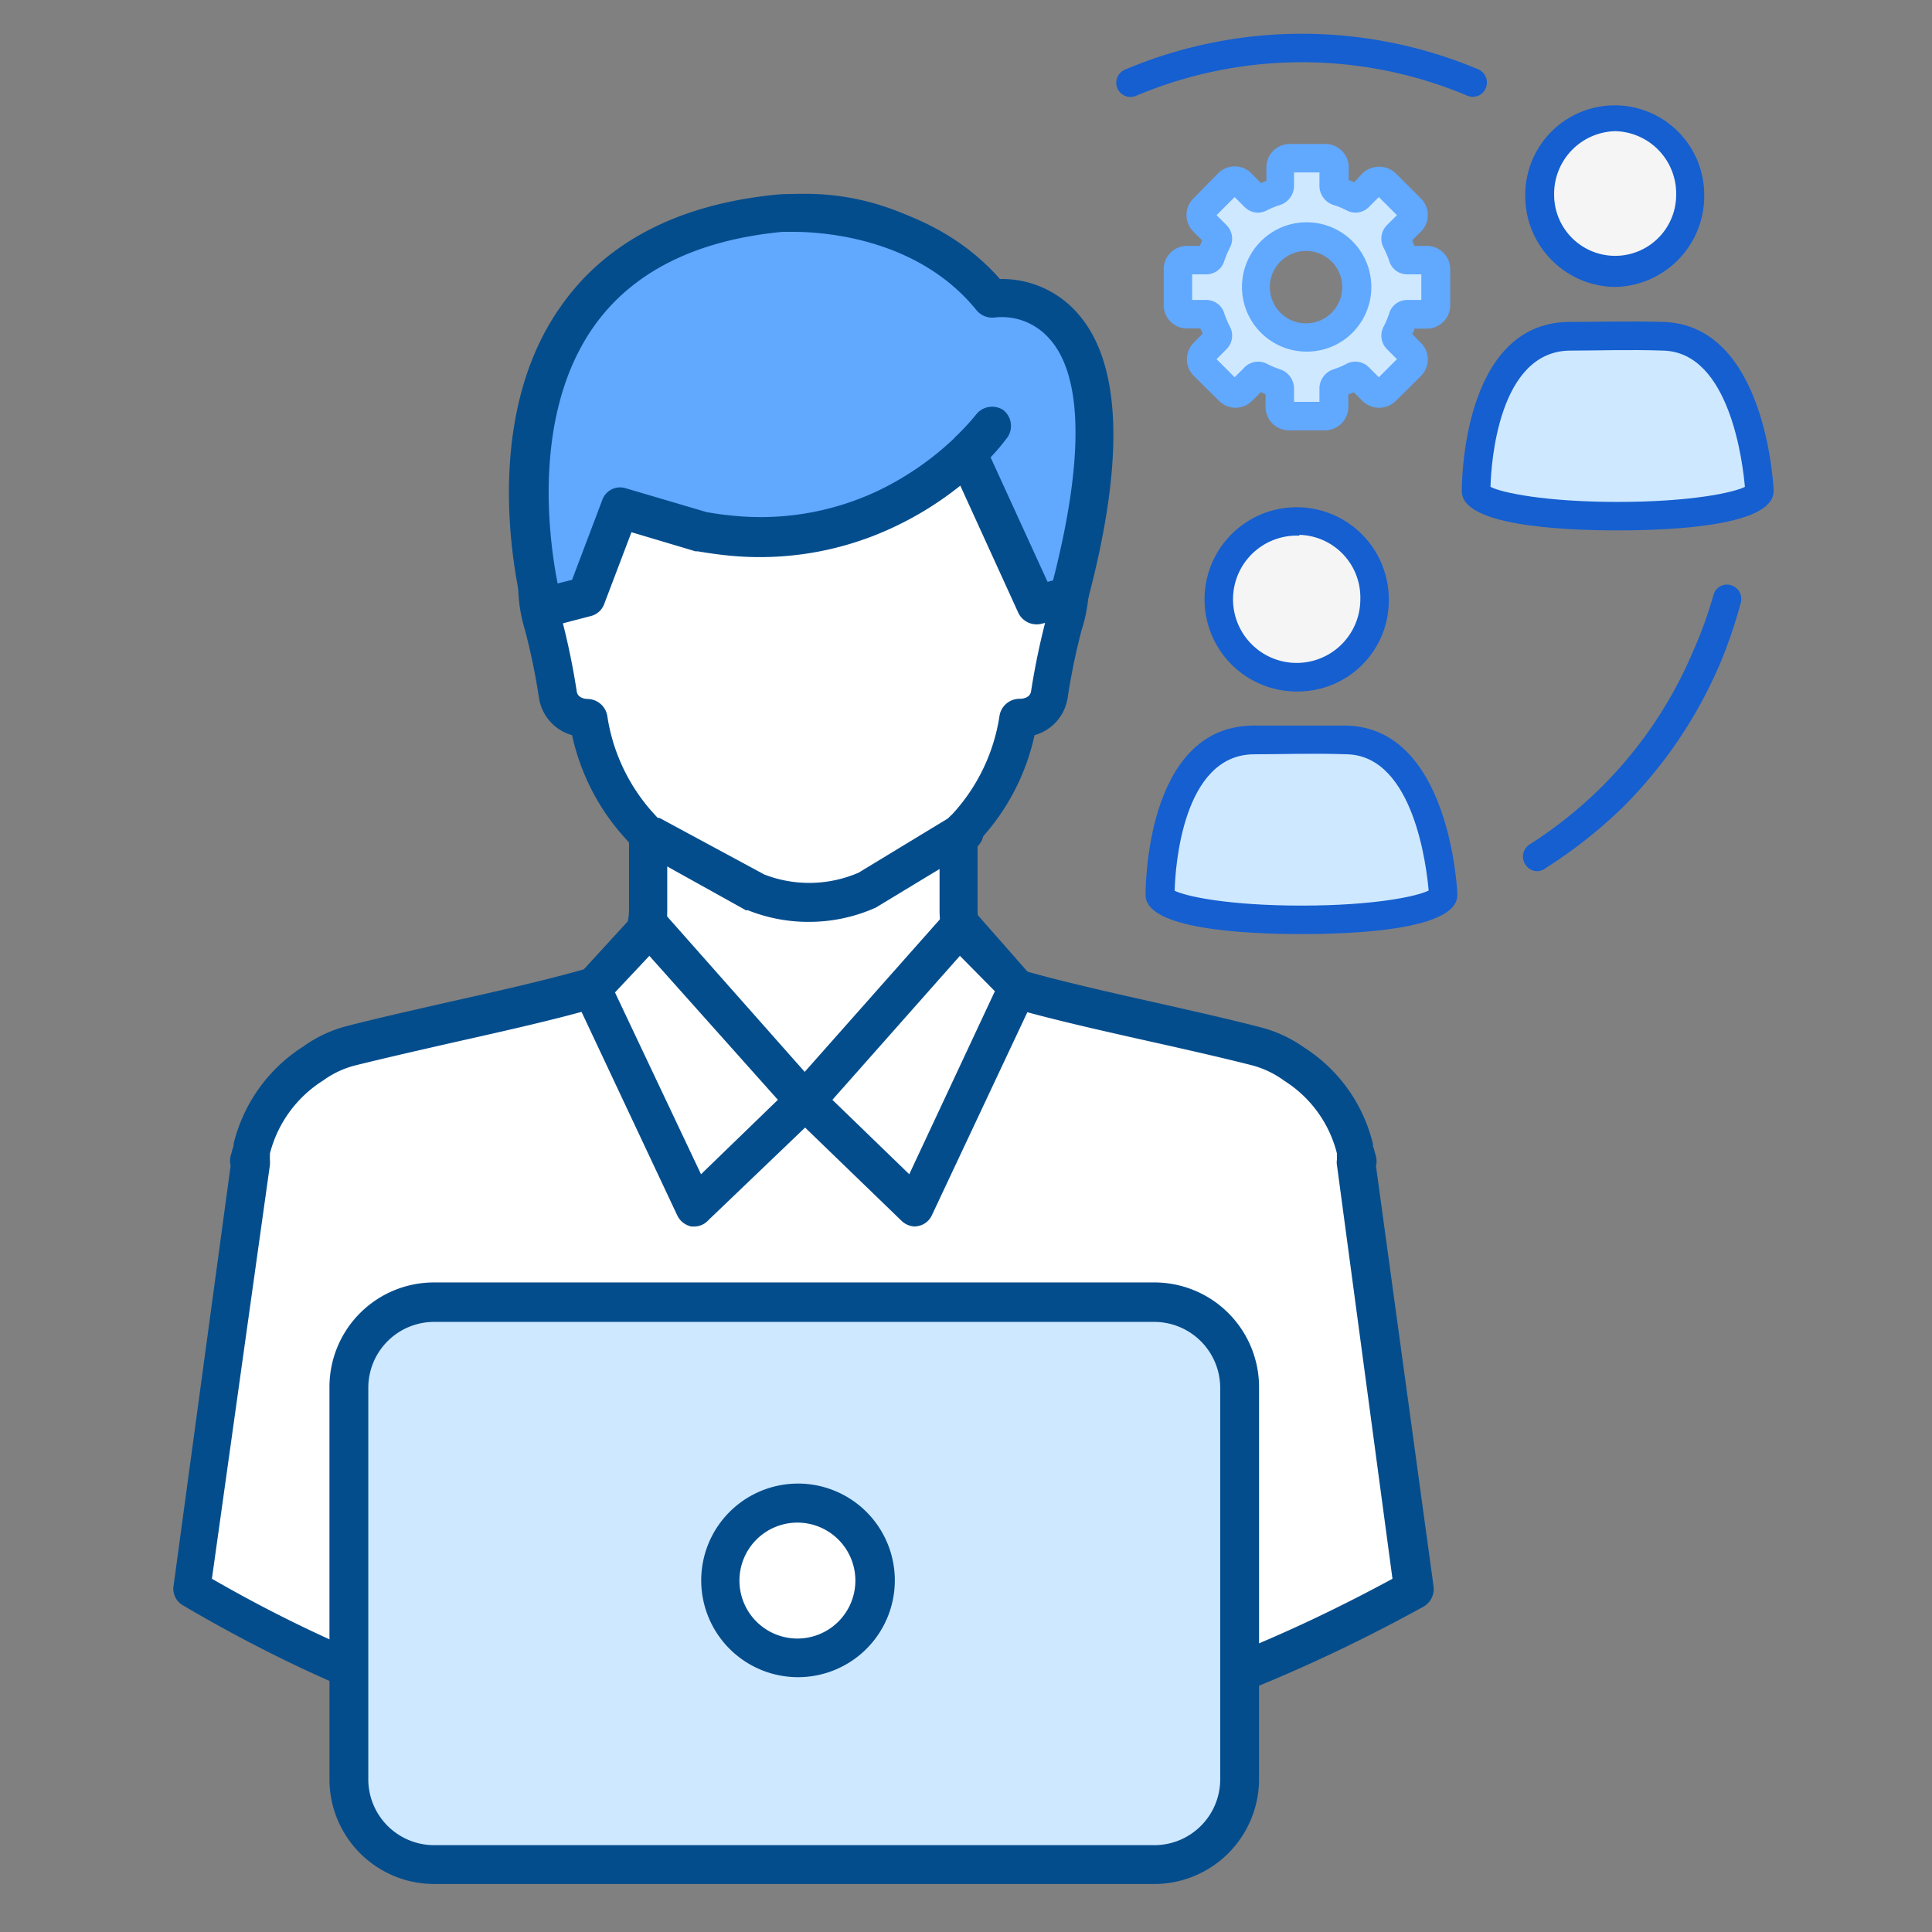
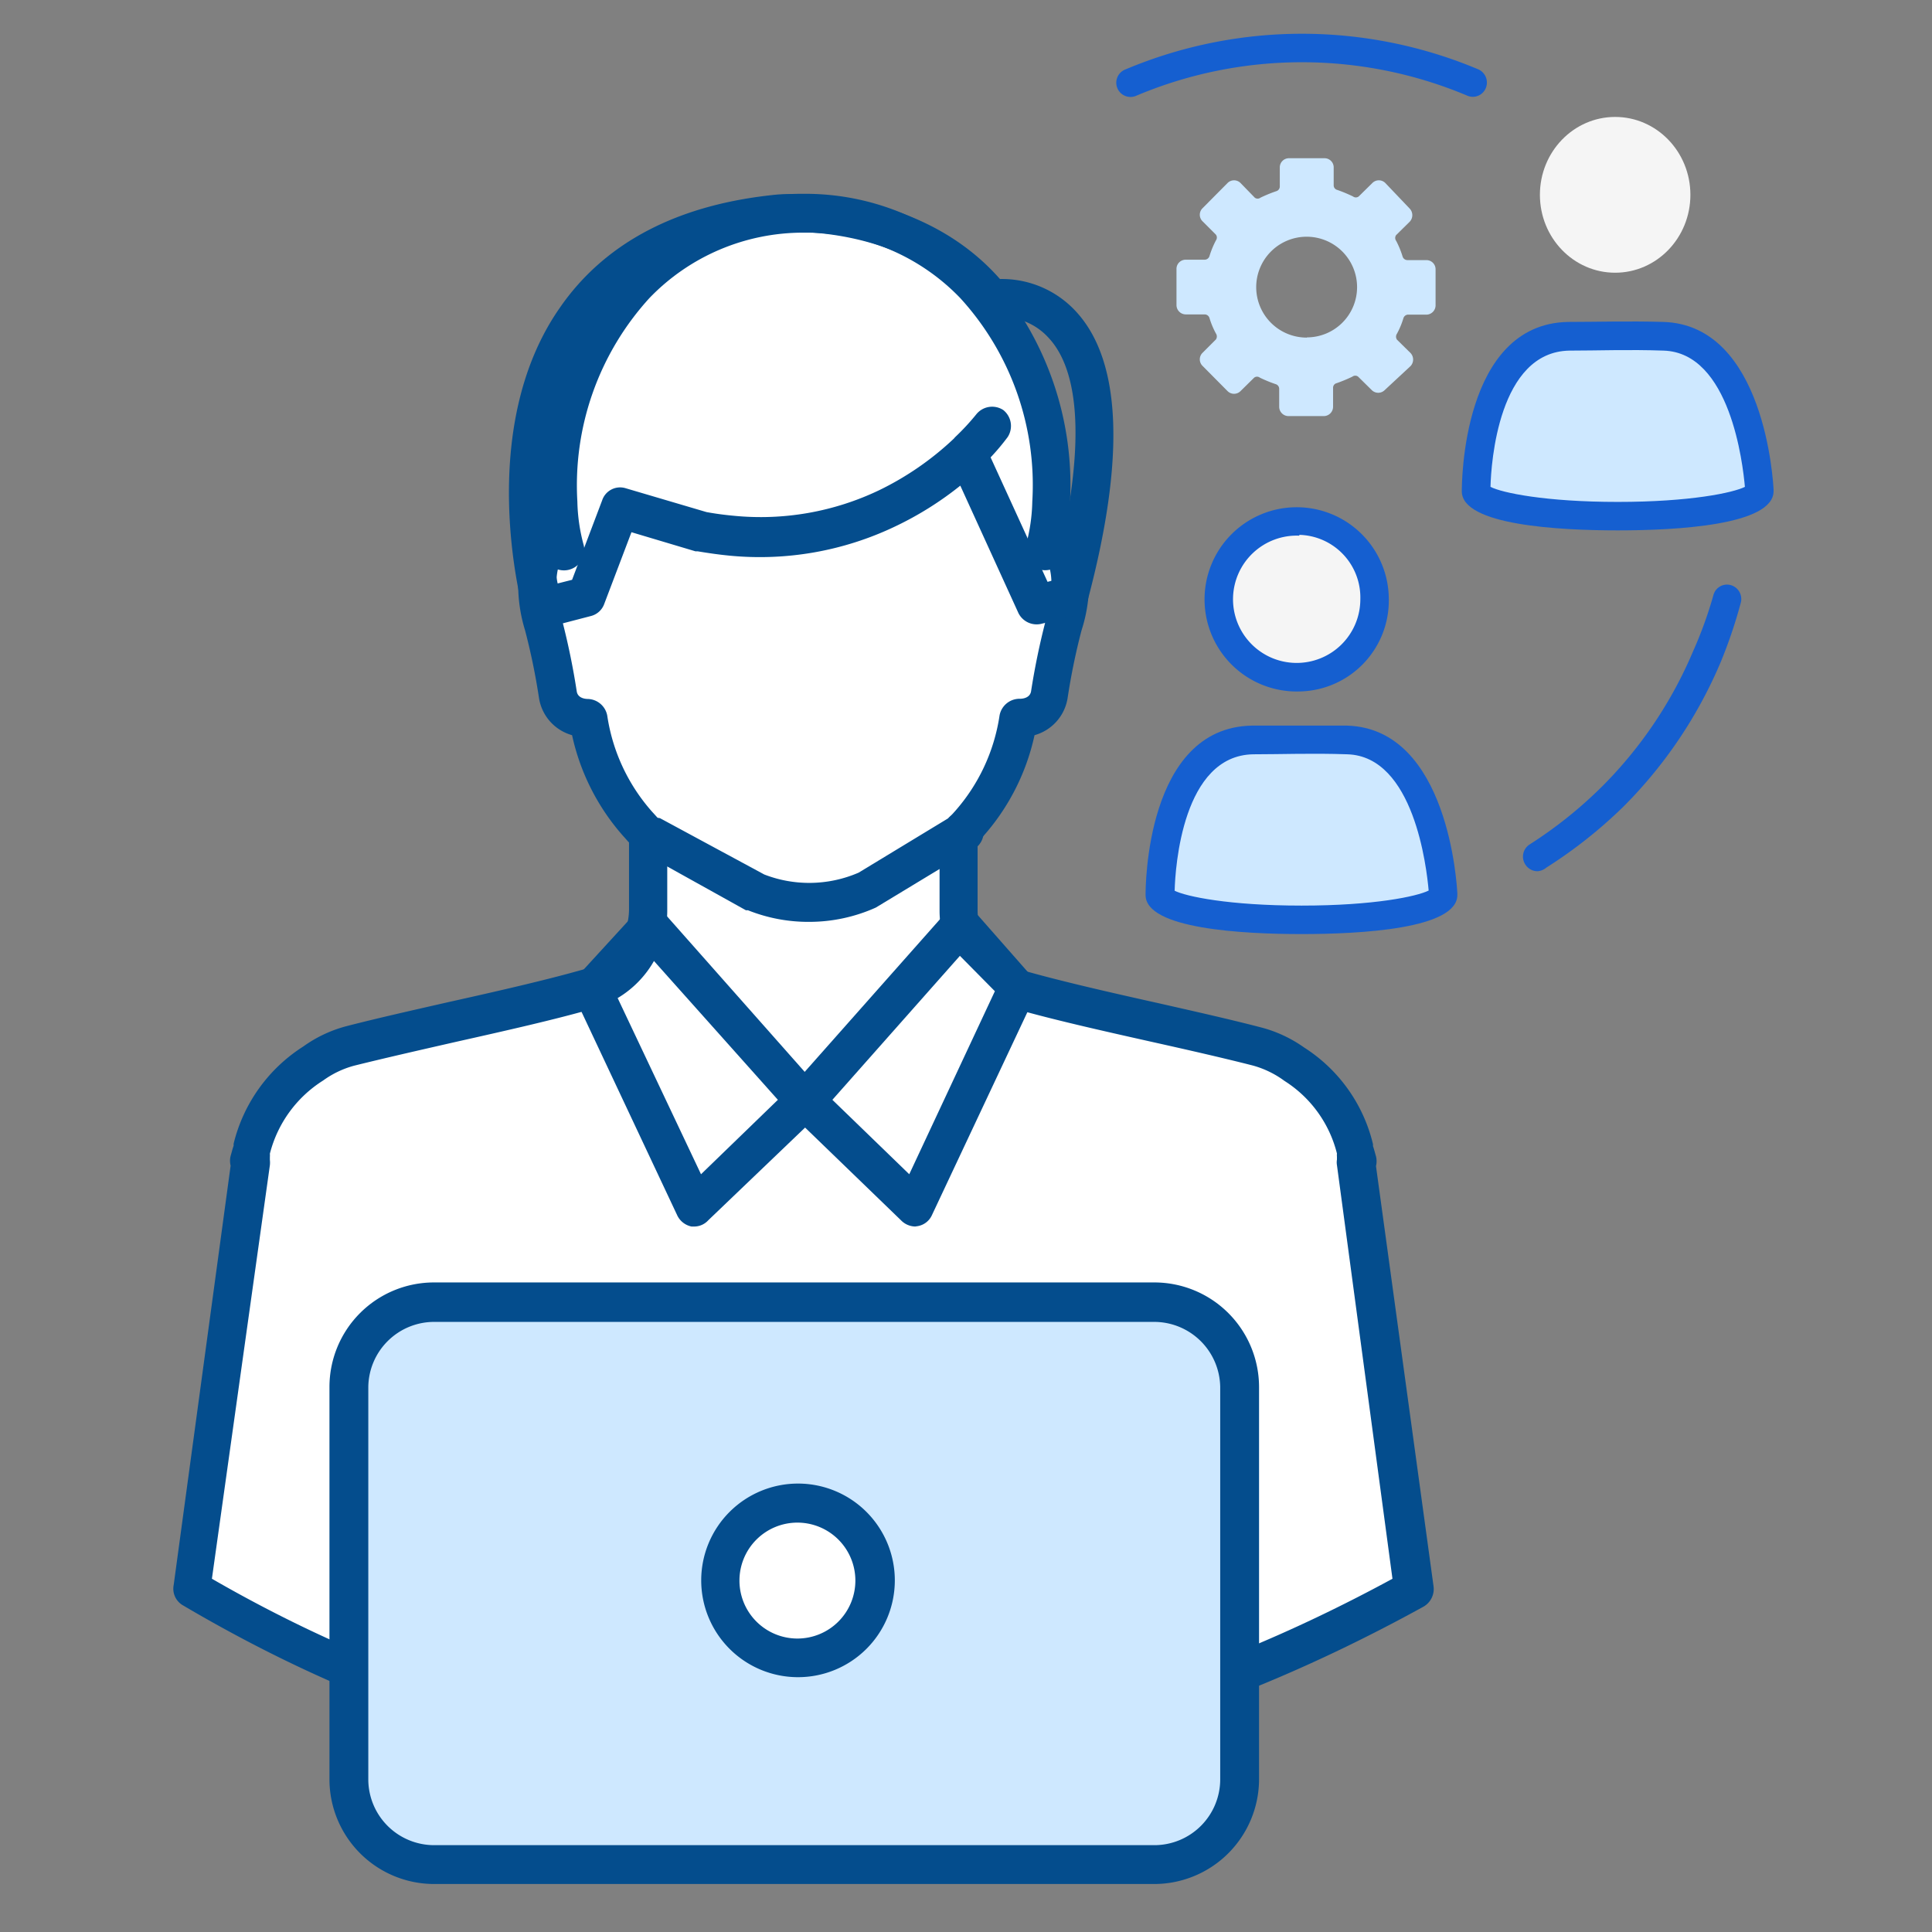
<svg xmlns="http://www.w3.org/2000/svg" id="Layer_1" data-name="Layer 1" viewBox="0 0 95 95">
  <rect x="0" y="0" width="95" height="95" fill="#808080" stroke="none" />
  <defs>
    <style>.cls-1{fill:#f5f5f5;}.cls-2{fill:#155fd0;}.cls-3{fill:#cee8ff;}.cls-4{fill:#61a8ff;}.cls-5{fill:#fff;}.cls-6{fill:#044d8d;}</style>
  </defs>
  <ellipse class="cls-1" cx="79.42" cy="9.58" rx="3.7" ry="3.83" />
-   <path class="cls-2" d="M79.42,14.11A4.47,4.47,0,0,1,75,9.58a4.4,4.4,0,1,1,8.8,0A4.47,4.47,0,0,1,79.42,14.11Zm0-7.66a3.08,3.08,0,0,0-3,3.13,3,3,0,1,0,6,0A3.07,3.07,0,0,0,79.42,6.45Z" />
  <path class="cls-3" d="M86.51,24.11s-.34-7.44-4.74-7.57c-1.8-.06-3.35,0-4.66,0-4.58.09-4.53,7.62-4.53,7.63h0c0,.67,3.12,1.22,7,1.22s7-.55,7-1.22a.09.09,0,0,0,0-.05Z" />
  <path class="cls-2" d="M79.55,26.08c-2.87,0-7.67-.25-7.67-1.92,0-.34,0-8.23,5.22-8.33,1.4,0,3-.05,4.69,0,5,.15,5.4,7.91,5.42,8.24v.08C87.21,25.83,82.41,26.08,79.55,26.08Zm-6.26-2.14c.56.29,2.7.74,6.26.74s5.67-.45,6.25-.74c-.1-1.12-.72-6.6-4-6.7-1.72-.06-3.24,0-4.62,0C73.68,17.29,73.32,22.78,73.29,23.94Zm12.53.32Zm-12.54-.11Z" />
  <ellipse class="cls-1" cx="63.89" cy="29.43" rx="3.7" ry="3.83" />
  <path class="cls-2" d="M63.89,34a4.53,4.53,0,1,1,4.4-4.53A4.47,4.47,0,0,1,63.89,34Zm0-7.66a3.13,3.13,0,1,0,3,3.13A3.08,3.08,0,0,0,63.89,26.3Z" />
  <path class="cls-3" d="M71,44s-.34-7.44-4.74-7.57c-1.8-.06-3.35,0-4.66,0C57,36.47,57.05,44,57.05,44h0c0,.67,3.12,1.22,7,1.22s7-.55,7-1.22a.07.07,0,0,0,0,0Z" />
  <path class="cls-2" d="M64,45.93c-2.87,0-7.67-.25-7.67-1.92,0-.34,0-8.23,5.22-8.33,1.4,0,2.95,0,4.69,0,5,.15,5.4,7.91,5.42,8.24V44C71.68,45.68,66.88,45.93,64,45.93Zm-6.26-2.14c.56.29,2.7.74,6.26.74s5.67-.45,6.25-.74c-.1-1.12-.72-6.6-4-6.7-1.72-.06-3.24,0-4.62,0C58.15,37.14,57.79,42.64,57.76,43.79Zm12.53.32ZM57.75,44Z" />
  <path class="cls-2" d="M75.6,42.84a.71.71,0,0,1-.59-.32.71.71,0,0,1,.21-1,21.3,21.3,0,0,0,3.56-2.85,20.89,20.89,0,0,0,4.47-6.64,20.43,20.43,0,0,0,1-2.76.69.69,0,0,1,.85-.5.71.71,0,0,1,.5.86,23.86,23.86,0,0,1-1,2.95,22.33,22.33,0,0,1-4.77,7.08,23.07,23.07,0,0,1-3.79,3A.76.76,0,0,1,75.6,42.84Z" />
  <path class="cls-2" d="M72.41,4.76a.66.66,0,0,1-.27-.06,20.95,20.95,0,0,0-16.25,0,.7.7,0,1,1-.54-1.29,22.35,22.35,0,0,1,17.34,0,.71.71,0,0,1,.37.92A.69.69,0,0,1,72.41,4.76Z" />
  <path class="cls-3" d="M70.59,15V13.25a.45.45,0,0,0-.45-.46H69.2a.25.25,0,0,1-.23-.17,4.41,4.41,0,0,0-.32-.78.24.24,0,0,1,0-.28l.67-.66a.47.47,0,0,0,0-.64L68.12,9a.45.45,0,0,0-.64,0l-.67.66a.23.23,0,0,1-.28,0,7.35,7.35,0,0,0-.77-.32.23.23,0,0,1-.18-.23V8.23a.45.45,0,0,0-.45-.45H63.38a.45.45,0,0,0-.45.45v.94a.24.24,0,0,1-.17.23,6.71,6.71,0,0,0-.78.32.23.23,0,0,1-.28,0L61,9a.45.45,0,0,0-.64,0l-1.23,1.24a.45.45,0,0,0,0,.64l.66.66a.24.24,0,0,1,0,.28,4.41,4.41,0,0,0-.32.78.25.25,0,0,1-.23.17h-.94a.45.45,0,0,0-.45.46V15a.46.46,0,0,0,.45.46h.94a.25.25,0,0,1,.23.17,4,4,0,0,0,.32.77.26.26,0,0,1,0,.29l-.66.66a.45.45,0,0,0,0,.64l1.23,1.24a.45.45,0,0,0,.64,0l.67-.66a.23.23,0,0,1,.28,0,6.71,6.71,0,0,0,.78.32.24.24,0,0,1,.17.23V20a.46.46,0,0,0,.45.46h1.75a.46.46,0,0,0,.45-.46v-.93a.23.23,0,0,1,.18-.23,7.35,7.35,0,0,0,.77-.32.23.23,0,0,1,.28,0l.67.66a.45.45,0,0,0,.64,0L69.36,18a.47.47,0,0,0,0-.64l-.67-.66a.26.26,0,0,1,0-.29,4,4,0,0,0,.32-.77.25.25,0,0,1,.23-.17h.94A.46.46,0,0,0,70.59,15Zm-6.33,1.6a2.48,2.48,0,1,1,2.47-2.47A2.47,2.47,0,0,1,64.26,16.59Z" />
-   <path class="cls-4" d="M65.13,21.16H63.38A1.15,1.15,0,0,1,62.23,20v-.61L62,19.28l-.43.43a1.15,1.15,0,0,1-1.63,0l-1.24-1.23a1.15,1.15,0,0,1,0-1.63l.43-.44c0-.08-.07-.17-.11-.26h-.61A1.15,1.15,0,0,1,57.22,15V13.25a1.15,1.15,0,0,1,1.15-1.16H59l.11-.27-.43-.43a1.15,1.15,0,0,1,0-1.63L59.9,8.52a1.15,1.15,0,0,1,1.63,0L62,9l.27-.11V8.23a1.15,1.15,0,0,1,1.15-1.15h1.75a1.15,1.15,0,0,1,1.15,1.15v.62l.27.11L67,8.52a1.19,1.19,0,0,1,1.63,0l1.24,1.24a1.15,1.15,0,0,1,0,1.63l-.43.43.11.27h.61a1.15,1.15,0,0,1,1.15,1.16V15a1.15,1.15,0,0,1-1.15,1.16h-.61c0,.09-.07.18-.11.26l.43.44a1.15,1.15,0,0,1,0,1.63l-1.24,1.23a1.17,1.17,0,0,1-1.63,0l-.43-.43-.27.11V20A1.15,1.15,0,0,1,65.13,21.16Zm-1.5-1.4h1.25v-.69a1,1,0,0,1,.66-.9,4,4,0,0,0,.67-.28.94.94,0,0,1,1.1.17l.49.49.89-.89-.49-.49a.94.94,0,0,1-.17-1.1,4.84,4.84,0,0,0,.28-.66.92.92,0,0,1,.89-.66h.69V13.49H69.2a.92.92,0,0,1-.89-.66,4.84,4.84,0,0,0-.28-.66.94.94,0,0,1,.17-1.1l.49-.49-.89-.89-.49.49a.92.92,0,0,1-1.1.16,3.91,3.91,0,0,0-.67-.27,1,1,0,0,1-.66-.9V8.48H63.63v.69a1,1,0,0,1-.66.9,4.27,4.27,0,0,0-.67.27.92.92,0,0,1-1.1-.16l-.49-.49-.89.89.49.49a.94.94,0,0,1,.17,1.1,4.84,4.84,0,0,0-.28.66.92.92,0,0,1-.89.66h-.69v1.26h.69a.92.92,0,0,1,.89.66,4.84,4.84,0,0,0,.28.66.94.94,0,0,1-.17,1.1l-.49.49.89.89.49-.49a.94.94,0,0,1,1.1-.17,4.32,4.32,0,0,0,.67.28,1,1,0,0,1,.66.9Zm.63-2.47a3.18,3.18,0,1,1,3.17-3.17A3.17,3.17,0,0,1,64.26,17.29Zm0-4.95A1.78,1.78,0,1,0,66,14.12,1.78,1.78,0,0,0,64.26,12.34Z" />
  <path class="cls-5" d="M69.54,78.12l-2.85-21,.07,0a4.61,4.61,0,0,0-.15-.53v-.08a7,7,0,0,0-3-4.2,5.68,5.68,0,0,0-1.84-.88c-3.59-.91-8.51-1.88-11.74-2.81a4,4,0,0,1-2.89-3.85v-3.7l.49-.55a10,10,0,0,0,2.44-5.23,1.5,1.5,0,0,0,1.5-1.18c.59-3.64,1-3.8,1-5.4,0-1.28-.38-1.77-.89-1.71a.93.93,0,0,0-.39.06,9.89,9.89,0,0,0,.34-2.37c.25-8.61-5.42-14.25-12-14.25H39.4c-6.63,0-12.29,5.64-12,14.25a9.89,9.89,0,0,0,.34,2.37A.93.93,0,0,0,27.3,27c-.51-.06-.89.43-.89,1.71,0,1.6.42,1.76,1,5.4a1.5,1.5,0,0,0,1.5,1.18,10.17,10.17,0,0,0,2.44,5.23l.49.55v3.7A4,4,0,0,1,29,48.62c-3.23.93-8.15,1.9-11.74,2.81a5.77,5.77,0,0,0-1.84.88,7,7,0,0,0-3,4.2v.08c0,.17-.11.35-.15.53l.07,0-2.85,21C29.16,89.74,49.21,89.4,69.54,78.12Z" />
  <path class="cls-6" d="M39,87.63Q23.73,87.63,9,78.94a.94.94,0,0,1-.46-1l2.8-20.62a1,1,0,0,1,0-.48c.05-.17.09-.34.15-.51a.36.36,0,0,1,0-.1,7.87,7.87,0,0,1,3.42-4.77,6.44,6.44,0,0,1,2.12-1c1.51-.39,3.29-.79,5-1.18,2.38-.53,4.84-1.09,6.69-1.62a3.08,3.08,0,0,0,2.21-2.94V41.43l-.25-.28a11,11,0,0,1-2.55-5,2.26,2.26,0,0,1-1.63-1.85,32,32,0,0,0-.68-3.3,7.6,7.6,0,0,1-.34-2.25,2.88,2.88,0,0,1,.74-2.27,1.51,1.51,0,0,1,.34-.24,12,12,0,0,1-.13-1.48,15.52,15.52,0,0,1,4.07-11.43,12.38,12.38,0,0,1,8.93-3.8h.17a12.38,12.38,0,0,1,8.93,3.8,15.53,15.53,0,0,1,4.08,11.43,14.27,14.27,0,0,1-.14,1.48,1.31,1.31,0,0,1,.34.24,2.88,2.88,0,0,1,.74,2.27A7.6,7.6,0,0,1,53.18,31a32,32,0,0,0-.68,3.3,2.26,2.26,0,0,1-1.63,1.85,11,11,0,0,1-2.55,5l-.25.28v3.34a3.08,3.08,0,0,0,2.21,2.94c1.85.53,4.31,1.09,6.69,1.62,1.72.39,3.5.79,5,1.18a6.49,6.49,0,0,1,2.16,1,7.78,7.78,0,0,1,3.38,4.74.36.36,0,0,1,0,.1c.06.17.1.34.15.51a1,1,0,0,1,0,.48L70.49,78A1,1,0,0,1,70,79C59.58,84.74,49.23,87.63,39,87.63Zm-28.58-10c18.69,10.78,38.21,10.78,58.05,0L65.74,57.29a.82.82,0,0,1,0-.27l0-.14a.94.94,0,0,1,0-.16v0a5.92,5.92,0,0,0-2.58-3.57,4.72,4.72,0,0,0-1.57-.76c-1.49-.38-3.25-.78-5-1.17-2.41-.54-4.9-1.1-6.8-1.65a5,5,0,0,1-3.59-4.77v-3.7a1,1,0,0,1,.24-.64l.5-.55a9.14,9.14,0,0,0,2.21-4.73,1,1,0,0,1,1-.82c.18,0,.5-.06.55-.37a35.27,35.27,0,0,1,.72-3.48,5.74,5.74,0,0,0,.28-1.77,3.14,3.14,0,0,0-.07-.73,1,1,0,0,1-.89-.21,1,1,0,0,1-.29-1,8.75,8.75,0,0,0,.31-2.14,13.62,13.62,0,0,0-3.54-10,10.47,10.47,0,0,0-7.56-3.22h-.16a10.48,10.48,0,0,0-7.57,3.22,13.66,13.66,0,0,0-3.54,10,8.75,8.75,0,0,0,.31,2.14A1,1,0,0,1,27.43,28a3.21,3.21,0,0,0-.07.73,5.74,5.74,0,0,0,.28,1.77A35.27,35.27,0,0,1,28.36,34c.05.31.37.37.56.37a1,1,0,0,1,.94.82,9.14,9.14,0,0,0,2.21,4.73l.5.55a1,1,0,0,1,.24.64v3.7a5,5,0,0,1-3.59,4.77c-1.9.55-4.39,1.11-6.8,1.65-1.71.39-3.47.79-5,1.17a4.66,4.66,0,0,0-1.53.73,6,6,0,0,0-2.62,3.6v0a.94.94,0,0,1,0,.16s0,.09,0,.14a1.22,1.22,0,0,1,0,.27Z" />
-   <path class="cls-4" d="M48.75,20.93A14.64,14.64,0,0,1,43.62,25a14.41,14.41,0,0,1-7.68,1.35c-.47,0-1-.11-1.46-.2l-4-1.2-1.65,4.36-2.15.56S21.74,12,38.38,10.46c0,0,6.58-.52,10.37,4.19,0,0,8.07-1.4,3.79,14.66l-1.59.4-3.4-7.45Z" />
  <path class="cls-6" d="M26.67,30.83a1,1,0,0,1-.92-.7c-.1-.36-2.41-9,1.78-15,2.23-3.23,5.85-5.11,10.76-5.57.29,0,6.79-.48,10.88,4.16a4.94,4.94,0,0,1,3.75,1.61c2.24,2.44,2.42,7.25.54,14.28a.93.93,0,0,1-.69.68l-1.59.39a1,1,0,0,1-1.1-.53l-2.86-6.27a16.29,16.29,0,0,1-3.19,2,15.43,15.43,0,0,1-8.18,1.44c-.51-.05-1-.12-1.54-.21l-.11,0-3.15-.94-1.34,3.53a.94.94,0,0,1-.65.59l-2.15.56A1,1,0,0,1,26.67,30.83ZM39,11.4h-.52c-4.3.41-7.45,2-9.34,4.74-2.95,4.28-2.17,10.28-1.72,12.55l.71-.18,1.48-3.91A.93.93,0,0,1,30.74,24l4,1.18c.44.08.89.14,1.33.18a13.49,13.49,0,0,0,7.17-1.26,14.63,14.63,0,0,0,3.66-2.53l.06-.07A11.56,11.56,0,0,0,48,20.38a1,1,0,0,1,1.33-.22,1,1,0,0,1,.22,1.33,11.12,11.12,0,0,1-.84,1l2.8,6.12.27-.07c1.92-7.5,1-10.63-.22-11.93a3.1,3.1,0,0,0-2.63-1,1,1,0,0,1-.9-.34C45.16,11.71,40.51,11.4,39,11.4Z" />
-   <polygon class="cls-5" points="29.1 48.63 31.94 45.53 39.57 54.13 34.17 59.35 29.1 48.63 29.1 48.63" />
  <path class="cls-6" d="M34.17,60.31l-.17,0a1,1,0,0,1-.69-.53L28.24,49A1,1,0,0,1,28.4,48l2.84-3.1a1,1,0,0,1,1.42,0l7.62,8.61a1,1,0,0,1-.05,1.32L34.83,60A.94.94,0,0,1,34.17,60.31ZM30.24,48.8l4.23,8.94,3.78-3.66L31.93,47Z" />
  <polygon class="cls-5" points="50.01 48.62 44.96 59.35 39.57 54.13 47.19 45.53 50.01 48.62" />
  <path class="cls-6" d="M45,60.31A1,1,0,0,1,44.3,60l-5.4-5.22a1,1,0,0,1,0-1.32l7.63-8.61a.94.94,0,0,1,.7-.32,1,1,0,0,1,.71.31L50.72,48A1,1,0,0,1,50.88,49L45.82,59.76a.94.94,0,0,1-.69.53Zm-4.07-6.23,3.78,3.66,4.21-9L47.2,47Z" />
  <path class="cls-5" d="M32,41.06l5.17,2.82a7.11,7.11,0,0,0,5.49-.11l4.46-2.7Z" />
  <path class="cls-6" d="M39.78,45.33a8,8,0,0,1-3-.57l-.1,0L31.54,41.9a1,1,0,0,1,.91-1.67L37.58,43a6.11,6.11,0,0,0,4.64-.09l4.4-2.67a1,1,0,1,1,1,1.63l-4.46,2.7-.1.06A8,8,0,0,1,39.78,45.33Z" />
  <rect class="cls-3" x="17.15" y="64.01" width="43.8" height="27.67" rx="4.19" />
  <path class="cls-6" d="M56.76,92.64H21.34a5.15,5.15,0,0,1-5.14-5.15V68.2a5.14,5.14,0,0,1,5.14-5.14H56.76a5.15,5.15,0,0,1,5.15,5.14V87.49A5.16,5.16,0,0,1,56.76,92.64ZM21.34,65a3.24,3.24,0,0,0-3.23,3.24V87.49a3.24,3.24,0,0,0,3.23,3.24H56.76A3.24,3.24,0,0,0,60,87.49V68.2A3.25,3.25,0,0,0,56.76,65Z" />
  <circle class="cls-5" cx="39.21" cy="77.72" r="3.8" transform="translate(-14.83 9.47) rotate(-11.6)" />
  <path class="cls-6" d="M39.21,82.47A4.76,4.76,0,1,1,44,77.72,4.76,4.76,0,0,1,39.21,82.47Zm0-7.6a2.85,2.85,0,1,0,2.85,2.85A2.85,2.85,0,0,0,39.21,74.87Z" />
</svg>